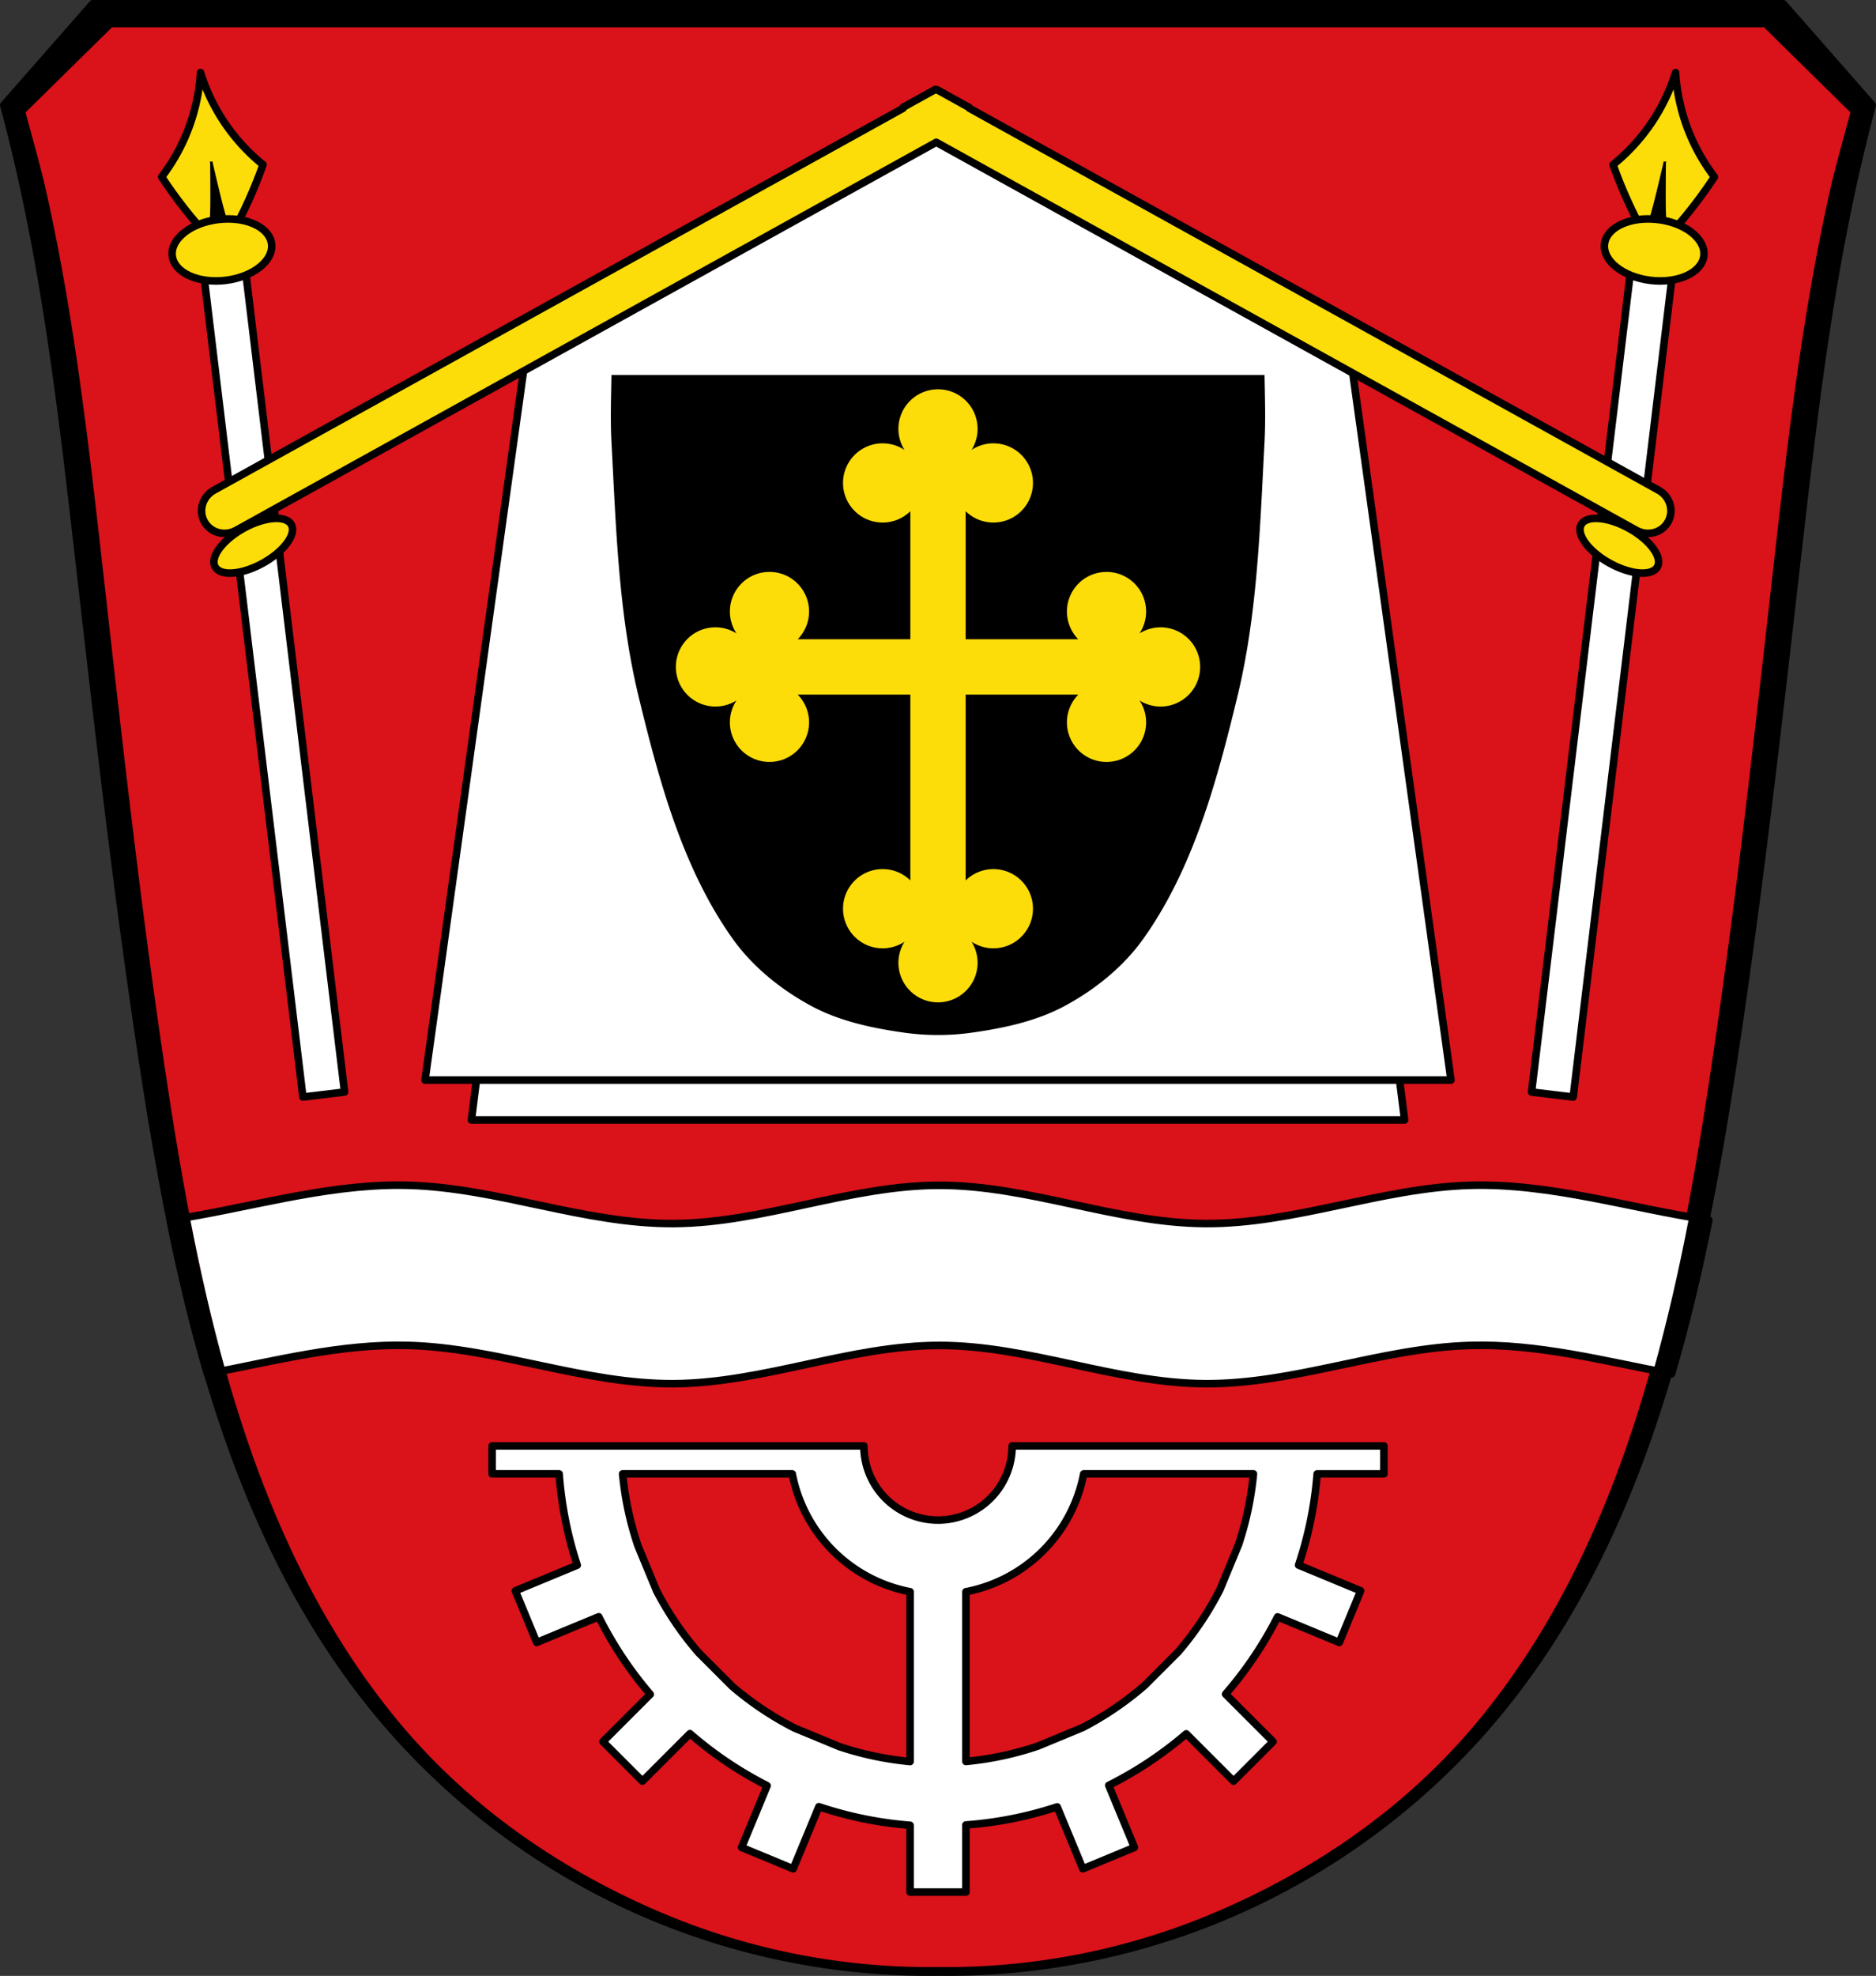
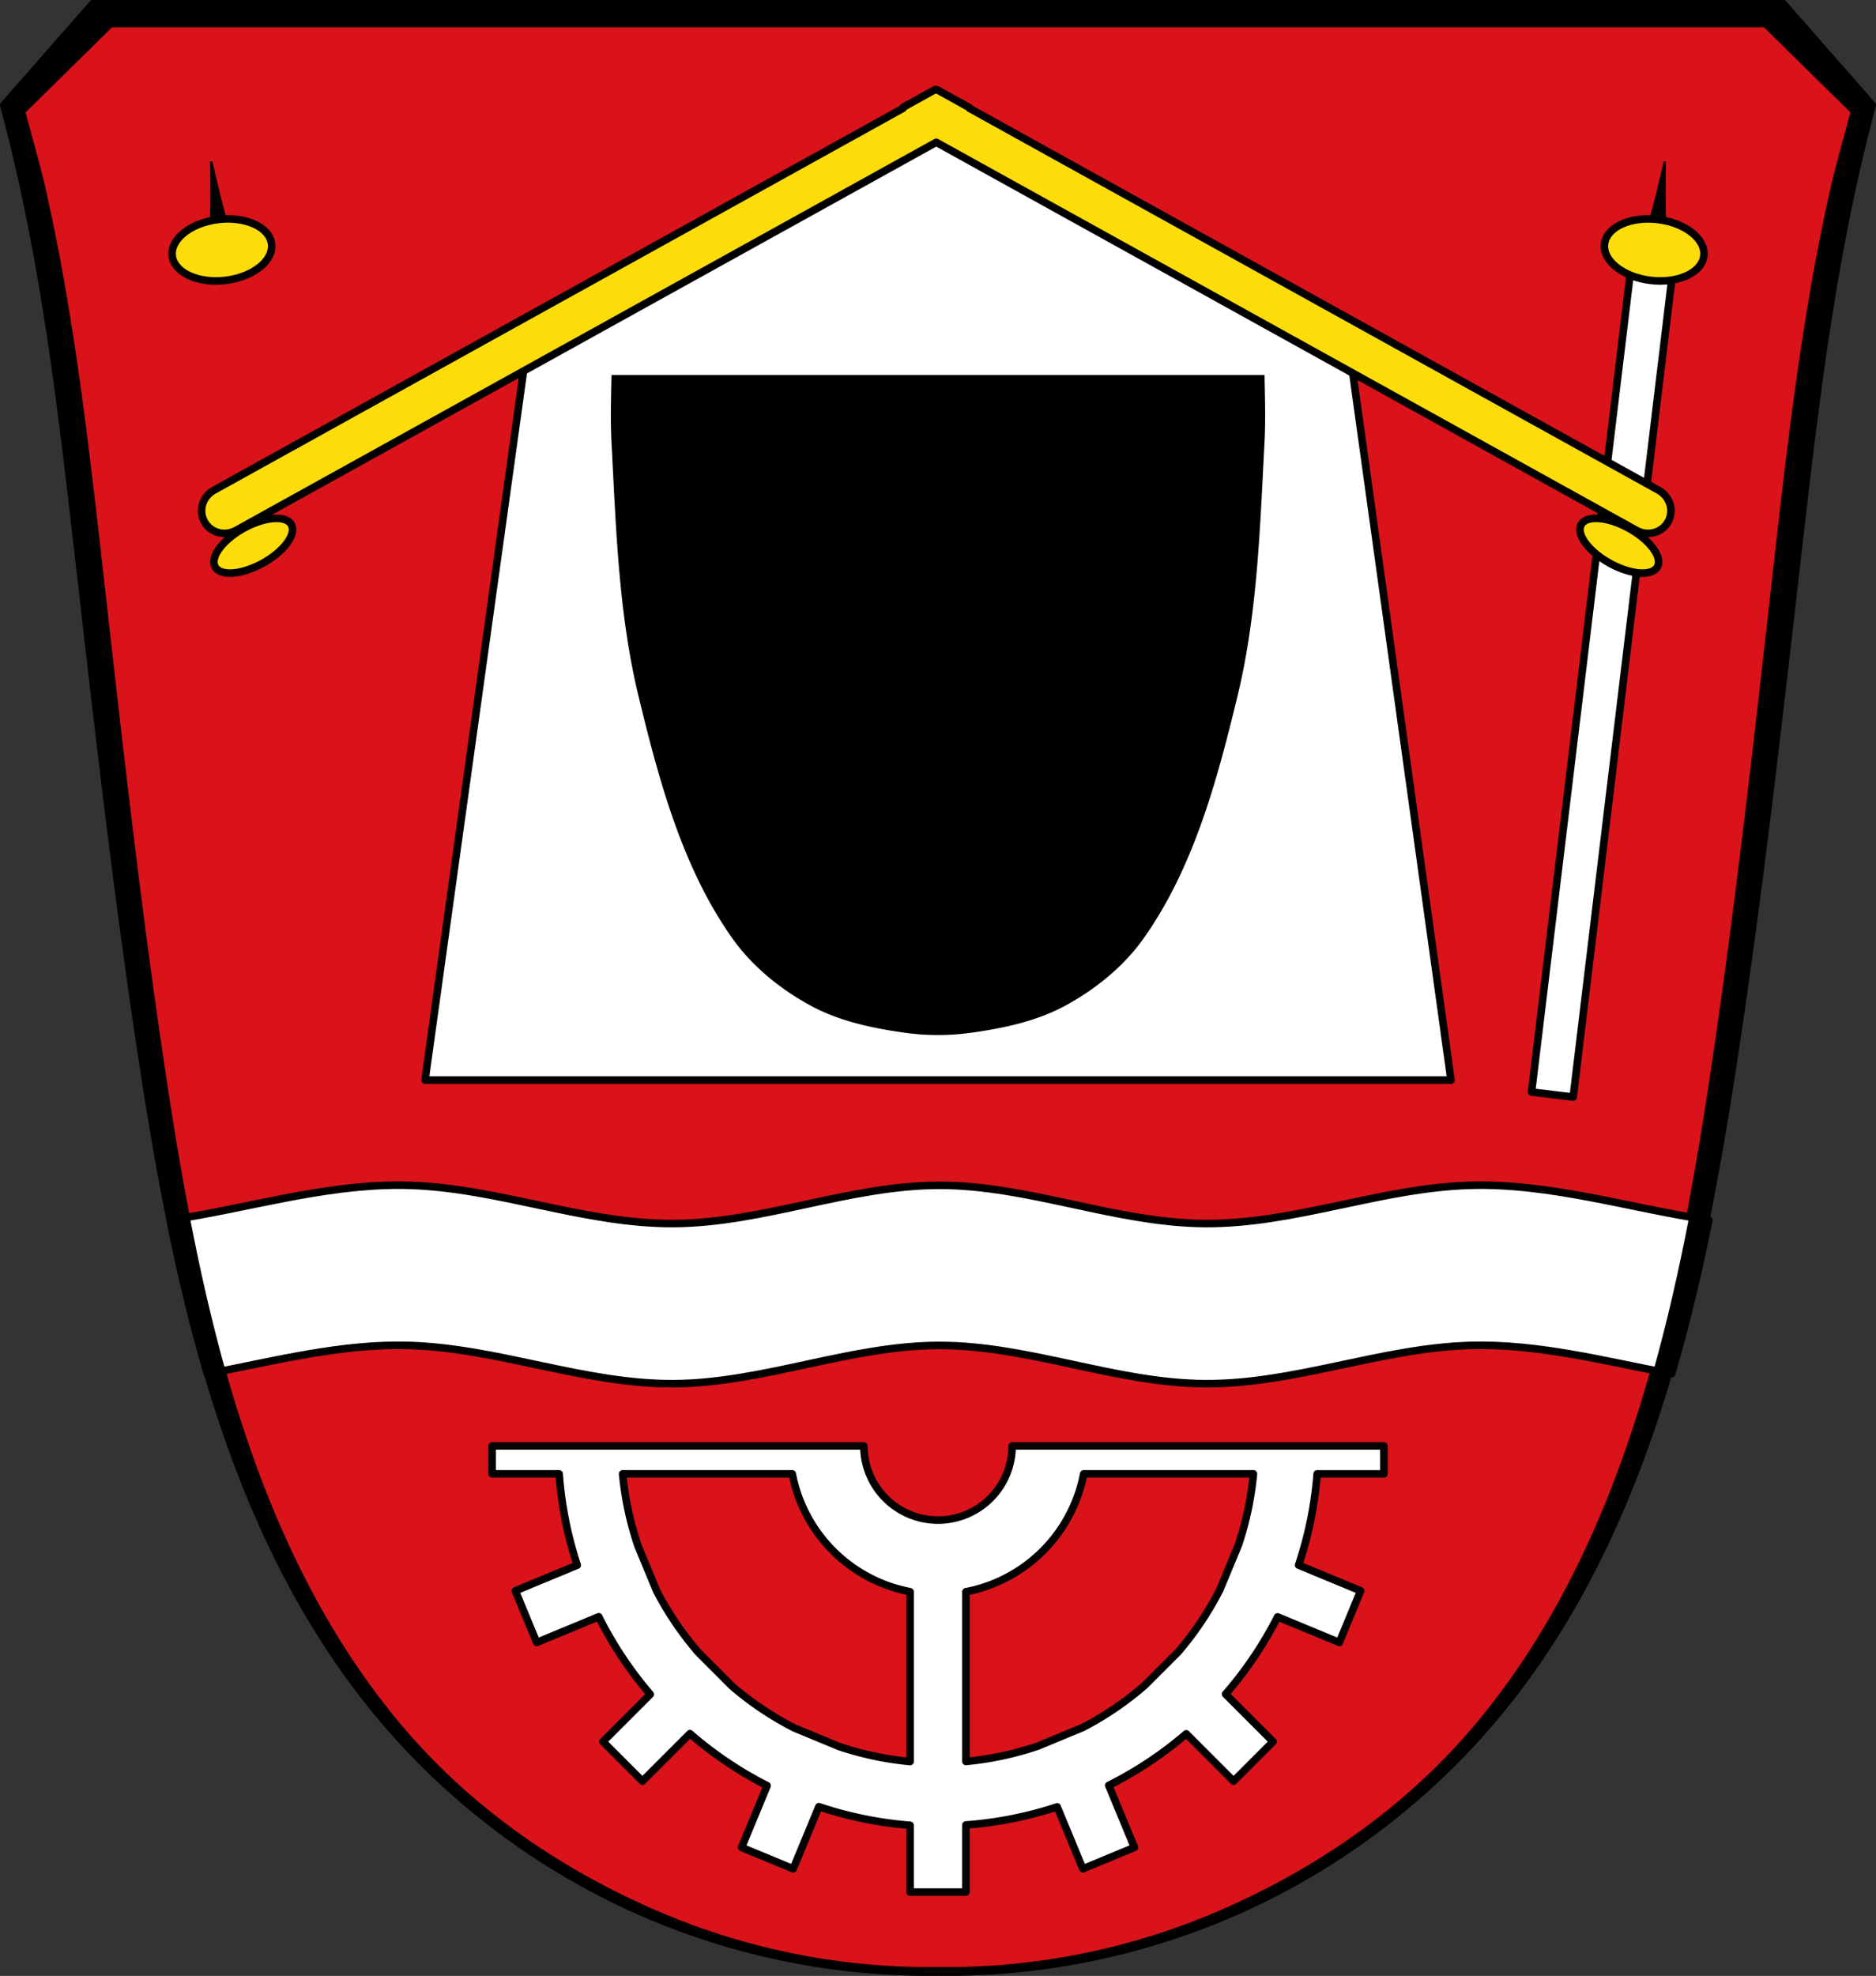
<svg xmlns="http://www.w3.org/2000/svg" width="746.605" height="785.977" viewBox="0 0 197.539 207.956">
  <rect x="0" y="0" width="197.539" height="207.956" fill="#333333" stroke="none" />
  <path style="fill:#000;stroke:#000;stroke-width:.794;stroke-linecap:round;stroke-linejoin:round;stroke-miterlimit:4;stroke-dasharray:none;stroke-opacity:1" d="m10.87 81.256-9.368 10.67a184.424 184.424 0 0 1 1.561 6.246c3.09 13.347 4.683 26.988 6.246 40.598 2.116 18.42 4.188 36.85 7.027 55.173 3.71 23.952 9.223 48.77 24.723 67.403 7.605 9.143 17.421 16.43 28.367 21.08a75.55 75.55 0 0 0 30.449 5.986 75.55 75.55 0 0 0 30.449-5.986c10.945-4.65 20.761-11.937 28.366-21.08 15.5-18.633 21.014-43.451 24.724-67.403 2.838-18.322 4.91-36.753 7.026-55.173 1.563-13.61 3.156-27.251 6.246-40.598.485-2.09 1.005-4.173 1.562-6.246l-9.37-10.67H99.876Z" transform="translate(-1.105 -80.86)" />
  <path style="fill:#da121a;fill-opacity:1;stroke:none;stroke-width:.259;stroke-linecap:round;stroke-linejoin:round;stroke-miterlimit:4;stroke-dasharray:none;stroke-opacity:1" d="m12.898 83.734-9.1 8.955c.541 2.048 1.576 5.693 2.046 7.759 3.001 13.187 4.548 26.665 6.067 40.112 2.054 18.2 4.067 36.41 6.824 54.513 3.604 23.665 8.959 48.187 24.014 66.597 7.386 9.033 16.92 15.705 27.552 20.299a72.3 72.3 0 0 0 29.574 5.914 72.3 72.3 0 0 0 29.574-5.914c10.631-4.594 20.165-11.266 27.552-20.299 15.055-18.41 20.41-42.932 24.013-66.597 2.757-18.103 4.77-36.314 6.825-54.513 1.518-13.447 3.065-26.925 6.067-40.112.47-2.066 1.504-5.711 2.045-7.76l-9.1-8.954H99.875Z" transform="translate(-1.105 -80.86)" />
  <path style="fill:#fff;stroke:none;stroke-width:1px;stroke-linecap:butt;stroke-linejoin:miter;stroke-opacity:1" d="M159.06 471.2c-28.155-.145-55.685 7.727-83.55 12.58 3.957 20.51 8.572 40.917 14.187 60.917 24.15-4.836 48.17-10.537 72.694-9.847 35.565 1 69.878 15.44 105.457 15.191 35.583-.25 69.87-15.191 105.455-15.191 35.584 0 69.872 14.941 105.455 15.191 35.578.25 69.892-14.191 105.457-15.191 24.523-.69 48.543 5.011 72.693 9.847 5.616-20 10.23-40.408 14.188-60.918-28.963-5.043-57.563-13.35-86.881-12.525-35.565 1-69.879 15.443-105.457 15.193-35.583-.25-69.871-15.193-105.455-15.193s-69.872 14.944-105.455 15.193c-35.579.25-69.892-14.193-105.457-15.193-1.112-.031-2.221-.05-3.33-.055z" transform="scale(.265)" />
  <path style="fill:none;stroke:#000;stroke-width:3;stroke-linecap:round;stroke-linejoin:round;stroke-miterlimit:4;stroke-dasharray:none;stroke-opacity:1" d="M159.06 470.703c-30.822-.157-60.895 9.282-91.478 13.858 4.138 20.576 8.953 41.034 14.82 61.062 26.617-5.05 52.998-12.03 79.989-11.271 35.565 1 69.878 15.44 105.457 15.191 35.583-.25 69.87-15.191 105.455-15.191 35.584 0 69.872 14.941 105.455 15.191 35.578.25 69.892-14.191 105.457-15.191 26.99-.76 53.372 6.222 79.988 11.271 5.867-20.028 10.683-40.486 14.82-61.062-31.683-4.74-62.819-14.703-94.808-13.803-35.565 1-69.879 15.44-105.457 15.191-35.583-.25-69.871-15.191-105.455-15.191S303.43 485.7 267.848 485.949c-35.579.25-69.892-14.19-105.457-15.191-1.112-.031-2.221-.05-3.33-.055z" transform="scale(.265)" />
  <g style="stroke:#000;stroke-opacity:1;stroke-width:.794;stroke-miterlimit:4;stroke-dasharray:none;stroke-linecap:round;stroke-linejoin:round">
-     <path d="m99.875 97.74-39.306 23.244-9.827 77.75h98.265l-9.826-77.75z" style="fill:#fff;stroke:#000;stroke-width:.794;stroke-linecap:round;stroke-linejoin:round;stroke-miterlimit:4;stroke-dasharray:none;stroke-opacity:1" transform="translate(-1.105 -80.86)" />
    <path d="m99.875 93.542-43.213 23.243-10.803 77.75H153.89l-10.803-77.75z" style="fill:#fff;stroke:#000;stroke-width:.794;stroke-linecap:round;stroke-linejoin:round;stroke-miterlimit:4;stroke-dasharray:none;stroke-opacity:1" transform="translate(-1.105 -80.86)" />
  </g>
  <path style="fill:#000;stroke:none;stroke-width:.263px;stroke-linecap:butt;stroke-linejoin:miter;stroke-opacity:1" d="M65.492 120.324c-.04 2.35-.125 4.703 0 7.05.477 8.968.738 18.064 2.856 26.792 2.145 8.84 4.609 18.02 9.865 25.442 2.112 2.981 5.107 5.398 8.323 7.13 2.992 1.61 6.434 2.336 9.798 2.809a25.57 25.57 0 0 0 7.082 0c3.365-.473 6.806-1.2 9.798-2.81 3.216-1.73 6.211-4.148 8.322-7.129 5.257-7.423 7.721-16.602 9.866-25.442 2.118-8.728 2.379-17.824 2.856-26.792.124-2.347.04-4.7 0-7.05H99.875Z" transform="translate(-1.105 -80.86)" />
  <g transform="rotate(-6.878 -411.182 2511.223)">
-     <path d="M317.822 77.425a20.182 20.182 0 0 1-2.166 6.08 20.166 20.166 0 0 1-3.207 4.331 48.27 48.27 0 0 0 5.373 8.48 48.282 48.282 0 0 0 5.372-8.48 20.167 20.167 0 0 1-3.206-4.33 20.182 20.182 0 0 1-2.166-6.08z" style="fill:#fcdd09;fill-opacity:1;stroke:#000;stroke-width:.794;stroke-linecap:butt;stroke-linejoin:round;stroke-miterlimit:4;stroke-dasharray:none;stroke-opacity:1" />
+     <path d="M317.822 86.991s-.33 3.053-.536 4.574c-.138 1.024-.47 3.065-.47 3.065h2.011s-.331-2.04-.47-3.065c-.205-1.521-.535-4.574-.535-4.574z" style="fill:#000;stroke:#000;stroke-width:.265px;stroke-linecap:butt;stroke-linejoin:miter;stroke-opacity:1" />
+     <ellipse ry="3.227" rx="5.268" cy="96.228" cx="317.822" style="fill:#fcdd09;fill-opacity:1;stroke:#000;stroke-width:.794;stroke-linecap:round;stroke-linejoin:round;stroke-miterlimit:4;stroke-dasharray:none;stroke-opacity:1" />
+   </g>
+   <g transform="scale(-1 1) rotate(-6.878 -509.952 4154.886)">
+     <path d="M317.822 77.425z" style="fill:#fcdd09;fill-opacity:1;stroke:#000;stroke-width:.794;stroke-linecap:butt;stroke-linejoin:round;stroke-miterlimit:4;stroke-dasharray:none;stroke-opacity:1" />
    <path style="fill:#fff;fill-opacity:1;stroke:#000;stroke-width:.794;stroke-linecap:round;stroke-linejoin:round;stroke-miterlimit:4;stroke-dasharray:none;stroke-opacity:1" d="M315.613 96.299h4.417v89.465h-4.417z" />
    <path d="M317.822 86.991s-.33 3.053-.536 4.574c-.138 1.024-.47 3.065-.47 3.065h2.011s-.331-2.04-.47-3.065c-.205-1.521-.535-4.574-.535-4.574z" style="fill:#000;stroke:#000;stroke-width:.265px;stroke-linecap:butt;stroke-linejoin:miter;stroke-opacity:1" />
    <ellipse ry="3.227" rx="5.268" cy="96.228" cx="317.822" style="fill:#fcdd09;fill-opacity:1;stroke:#000;stroke-width:.794;stroke-linecap:round;stroke-linejoin:round;stroke-miterlimit:4;stroke-dasharray:none;stroke-opacity:1" />
  </g>
-   <g transform="scale(-1 1) rotate(-6.878 -509.952 4154.886)">
-     <path d="M317.822 77.425a20.182 20.182 0 0 1-2.166 6.08 20.166 20.166 0 0 1-3.207 4.331 48.27 48.27 0 0 0 5.373 8.48 48.282 48.282 0 0 0 5.372-8.48 20.167 20.167 0 0 1-3.206-4.33 20.182 20.182 0 0 1-2.166-6.08z" style="fill:#fcdd09;fill-opacity:1;stroke:#000;stroke-width:.794;stroke-linecap:butt;stroke-linejoin:round;stroke-miterlimit:4;stroke-dasharray:none;stroke-opacity:1" />
-     <path style="fill:#fff;fill-opacity:1;stroke:#000;stroke-width:.794;stroke-linecap:round;stroke-linejoin:round;stroke-miterlimit:4;stroke-dasharray:none;stroke-opacity:1" d="M315.613 96.299h4.417v89.465h-4.417z" />
-     <path d="M317.822 86.991s-.33 3.053-.536 4.574c-.138 1.024-.47 3.065-.47 3.065h2.011s-.331-2.04-.47-3.065c-.205-1.521-.535-4.574-.535-4.574z" style="fill:#000;stroke:#000;stroke-width:.265px;stroke-linecap:butt;stroke-linejoin:miter;stroke-opacity:1" />
-     <ellipse ry="3.227" rx="5.268" cy="96.228" cx="317.822" style="fill:#fcdd09;fill-opacity:1;stroke:#000;stroke-width:.794;stroke-linecap:round;stroke-linejoin:round;stroke-miterlimit:4;stroke-dasharray:none;stroke-opacity:1" />
-   </g>
-   <path style="fill:#fcdd09;fill-opacity:1;stroke:none;stroke-width:.284;stroke-linecap:round;stroke-linejoin:round;stroke-miterlimit:4;stroke-dasharray:none;stroke-opacity:1" d="M99.875 121.832A4.169 4.169 0 0 0 95.706 126a4.169 4.169 0 0 0 .646 2.22 4.169 4.169 0 0 0-2.308-.7 4.169 4.169 0 0 0-4.169 4.168 4.169 4.169 0 0 0 4.17 4.17 4.169 4.169 0 0 0 2.918-1.195v13.477H85.104a4.169 4.169 0 0 0 1.194-2.919 4.169 4.169 0 0 0-4.169-4.169 4.169 4.169 0 0 0-4.169 4.17 4.169 4.169 0 0 0 .7 2.307 4.169 4.169 0 0 0-2.22-.646 4.169 4.169 0 0 0-4.168 4.169 4.169 4.169 0 0 0 4.169 4.169 4.169 4.169 0 0 0 2.215-.64 4.169 4.169 0 0 0-.696 2.301 4.169 4.169 0 0 0 4.17 4.17 4.169 4.169 0 0 0 4.168-4.17 4.169 4.169 0 0 0-1.197-2.918h11.862V173.524a4.169 4.169 0 0 0-2.919-1.194 4.169 4.169 0 0 0-4.169 4.169 4.169 4.169 0 0 0 4.17 4.169 4.169 4.169 0 0 0 2.307-.7 4.169 4.169 0 0 0-.646 2.22 4.169 4.169 0 0 0 4.169 4.168 4.169 4.169 0 0 0 4.169-4.169 4.169 4.169 0 0 0-.64-2.216 4.169 4.169 0 0 0 2.301.697 4.169 4.169 0 0 0 4.17-4.17 4.169 4.169 0 0 0-4.17-4.168 4.169 4.169 0 0 0-2.918 1.197V153.965h11.862a4.169 4.169 0 0 0-1.198 2.918 4.169 4.169 0 0 0 4.17 4.17 4.169 4.169 0 0 0 4.168-4.17 4.169 4.169 0 0 0-.696-2.301 4.169 4.169 0 0 0 2.216.64 4.169 4.169 0 0 0 4.169-4.17 4.169 4.169 0 0 0-4.169-4.168 4.169 4.169 0 0 0-2.22.646 4.169 4.169 0 0 0 .7-2.308 4.169 4.169 0 0 0-4.169-4.169 4.169 4.169 0 0 0-4.169 4.17 4.169 4.169 0 0 0 1.194 2.918h-11.858v-13.48a4.169 4.169 0 0 0 2.918 1.197 4.169 4.169 0 0 0 4.17-4.169 4.169 4.169 0 0 0-4.17-4.169 4.169 4.169 0 0 0-2.301.696 4.169 4.169 0 0 0 .64-2.215 4.169 4.169 0 0 0-4.17-4.17z" transform="translate(-1.105 -80.86)" />
  <g style="stroke:#000;stroke-opacity:1;fill:#fcdd09;fill-opacity:1;stroke-width:.794;stroke-miterlimit:4;stroke-dasharray:none;stroke-linejoin:round;stroke-linecap:round">
    <path transform="matrix(.265 0 0 .265 215.628 0)" d="m-442.066 35.543-12.733 7.055c-.017.132-.024.264-.035.396L-728.686 194.7c-4.542 2.517-6.232 8.092-3.789 12.502 2.444 4.41 8.067 5.937 12.61 3.42l278.197-154.113 278.197 154.113c4.543 2.517 10.167.99 12.61-3.42 2.443-4.41.751-9.985-3.791-12.502L-428.498 42.996c-.007-.083-.008-.167-.018-.25l-12.892-7.142c-.09.04-.177.088-.266.13-.131-.062-.26-.135-.392-.191z" style="fill:#fcdd09;fill-opacity:1;stroke:#000;stroke-width:3;stroke-linecap:round;stroke-linejoin:round;stroke-miterlimit:4;stroke-dasharray:none;stroke-opacity:1" />
    <path transform="matrix(.265 0 0 .265 215.628 0)" d="M-703.598 205.88a7.905 17.305 61.015 0 0-13.306 3.952 7.905 17.305 61.015 0 0-11.307 15.3 7.905 17.305 61.015 0 0 18.969-1.47 7.905 17.305 61.015 0 0 11.306-15.3 7.905 17.305 61.015 0 0-5.662-2.481zm523.858 0a17.305 7.905 28.985 0 0-5.66 2.481 17.305 7.905 28.985 0 0 11.306 15.301 17.305 7.905 28.985 0 0 18.967 1.47 17.305 7.905 28.985 0 0-11.307-15.3 17.305 7.905 28.985 0 0-13.306-3.951z" style="fill:#fcdd09;fill-opacity:1;stroke:#000;stroke-width:3;stroke-linecap:round;stroke-linejoin:round;stroke-miterlimit:4;stroke-dasharray:none;stroke-opacity:1" />
  </g>
  <path style="fill:#fff;fill-opacity:1;stroke:#000;stroke-width:.794;stroke-linecap:round;stroke-linejoin:round;stroke-miterlimit:4;stroke-dasharray:none;stroke-opacity:1" d="M52.92 233.042v2.94h7.064a40.038 40.038 0 0 0 1.903 9.609l-6.518 2.7 2.25 5.434 6.531-2.705a40.038 40.038 0 0 0 5.425 8.162l-4.982 4.981 4.16 4.16 5.001-5.002a40.038 40.038 0 0 0 8.128 5.478l-2.69 6.498 5.434 2.25 2.707-6.536a40.038 40.038 0 0 0 9.6 1.955v7.03h5.883v-7.064a40.038 40.038 0 0 0 9.608-1.903l2.7 6.518 5.434-2.25-2.705-6.531a40.038 40.038 0 0 0 8.162-5.425l4.982 4.982 4.16-4.16-5.002-5.001a40.038 40.038 0 0 0 5.478-8.128l6.497 2.69 2.25-5.434-6.535-2.707a40.038 40.038 0 0 0 1.954-9.6h7.03v-2.941h-39.15a7.804 7.804 0 0 1-7.804 7.803 7.804 7.804 0 0 1-7.804-7.803zm13.746 2.94h17.863a15.633 15.633 0 0 0 12.405 12.401v17.875a33.363 33.363 0 0 1-7.443-1.569l-4.743-1.964a33.363 33.363 0 0 1-6.55-4.391l-3.523-3.524a33.363 33.363 0 0 1-4.43-6.516l-1.962-4.735a33.363 33.363 0 0 1-1.617-7.576zm48.55 0h17.874a33.363 33.363 0 0 1-1.572 7.452l-1.958 4.728a33.363 33.363 0 0 1-4.404 6.567l-3.505 3.504a33.363 33.363 0 0 1-6.538 4.445l-4.711 1.951a33.363 33.363 0 0 1-7.586 1.62v-17.862a15.633 15.633 0 0 0 12.4-12.405z" transform="translate(-1.105 -80.86)" />
</svg>